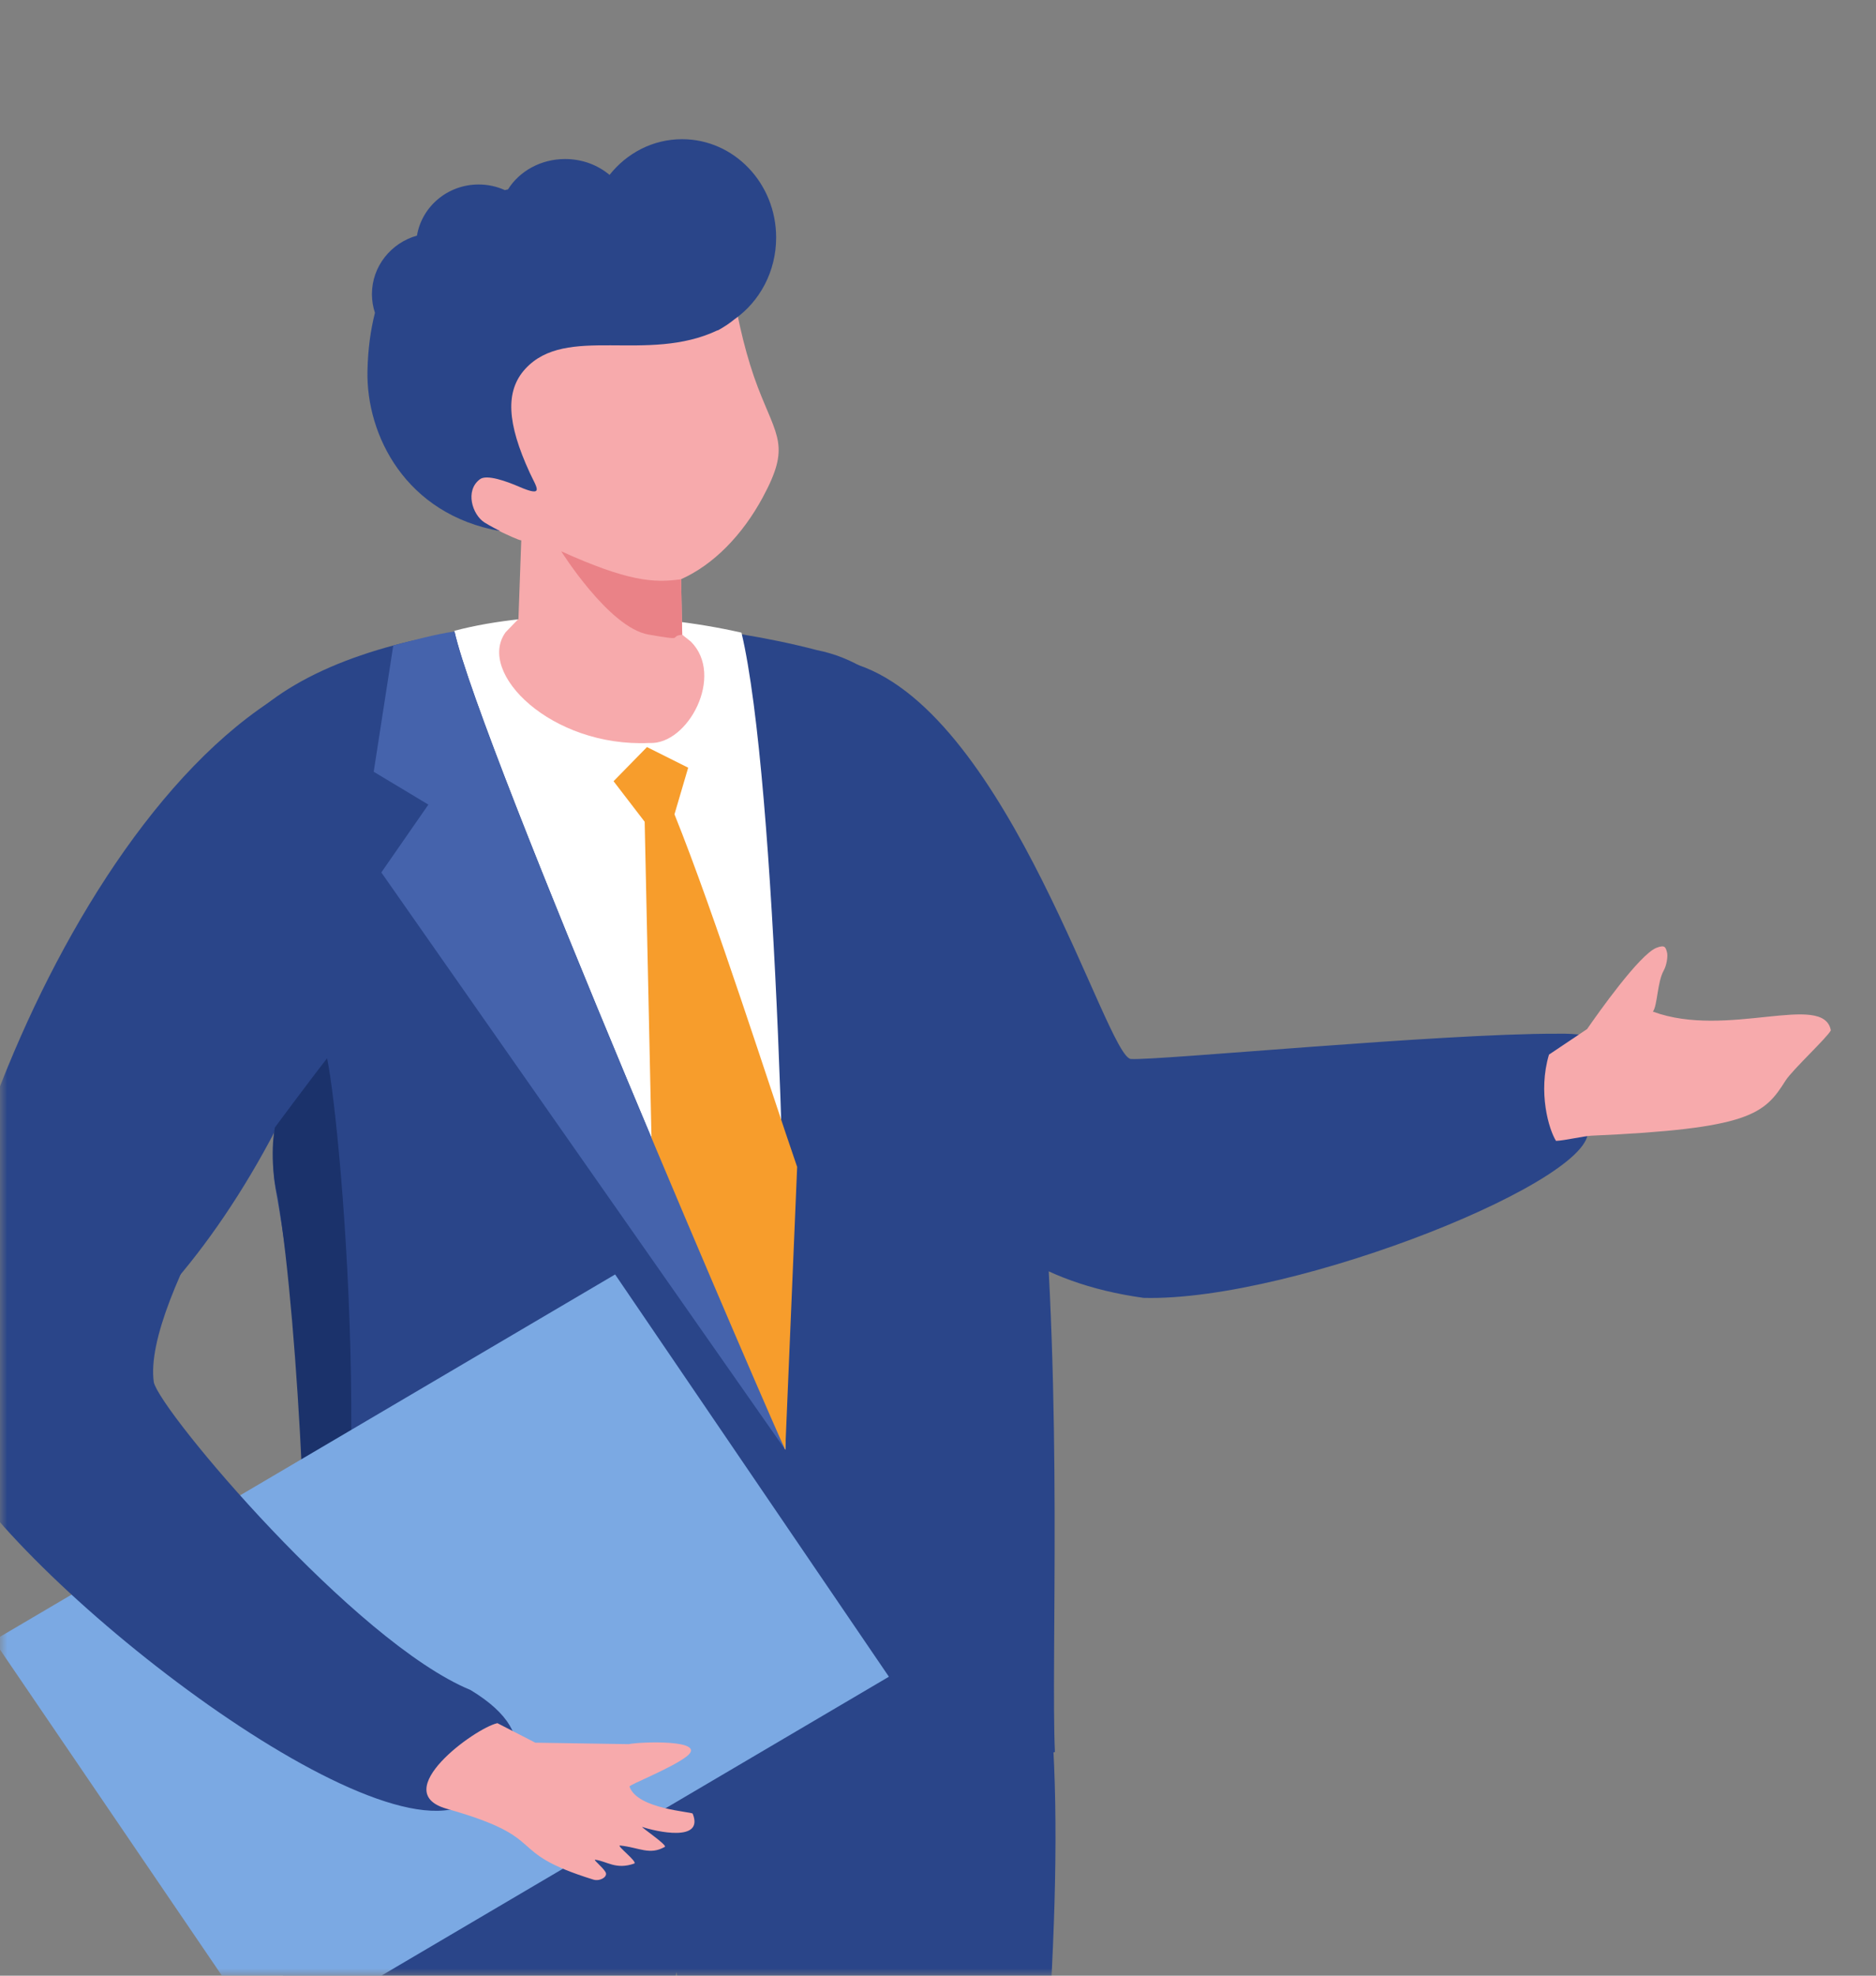
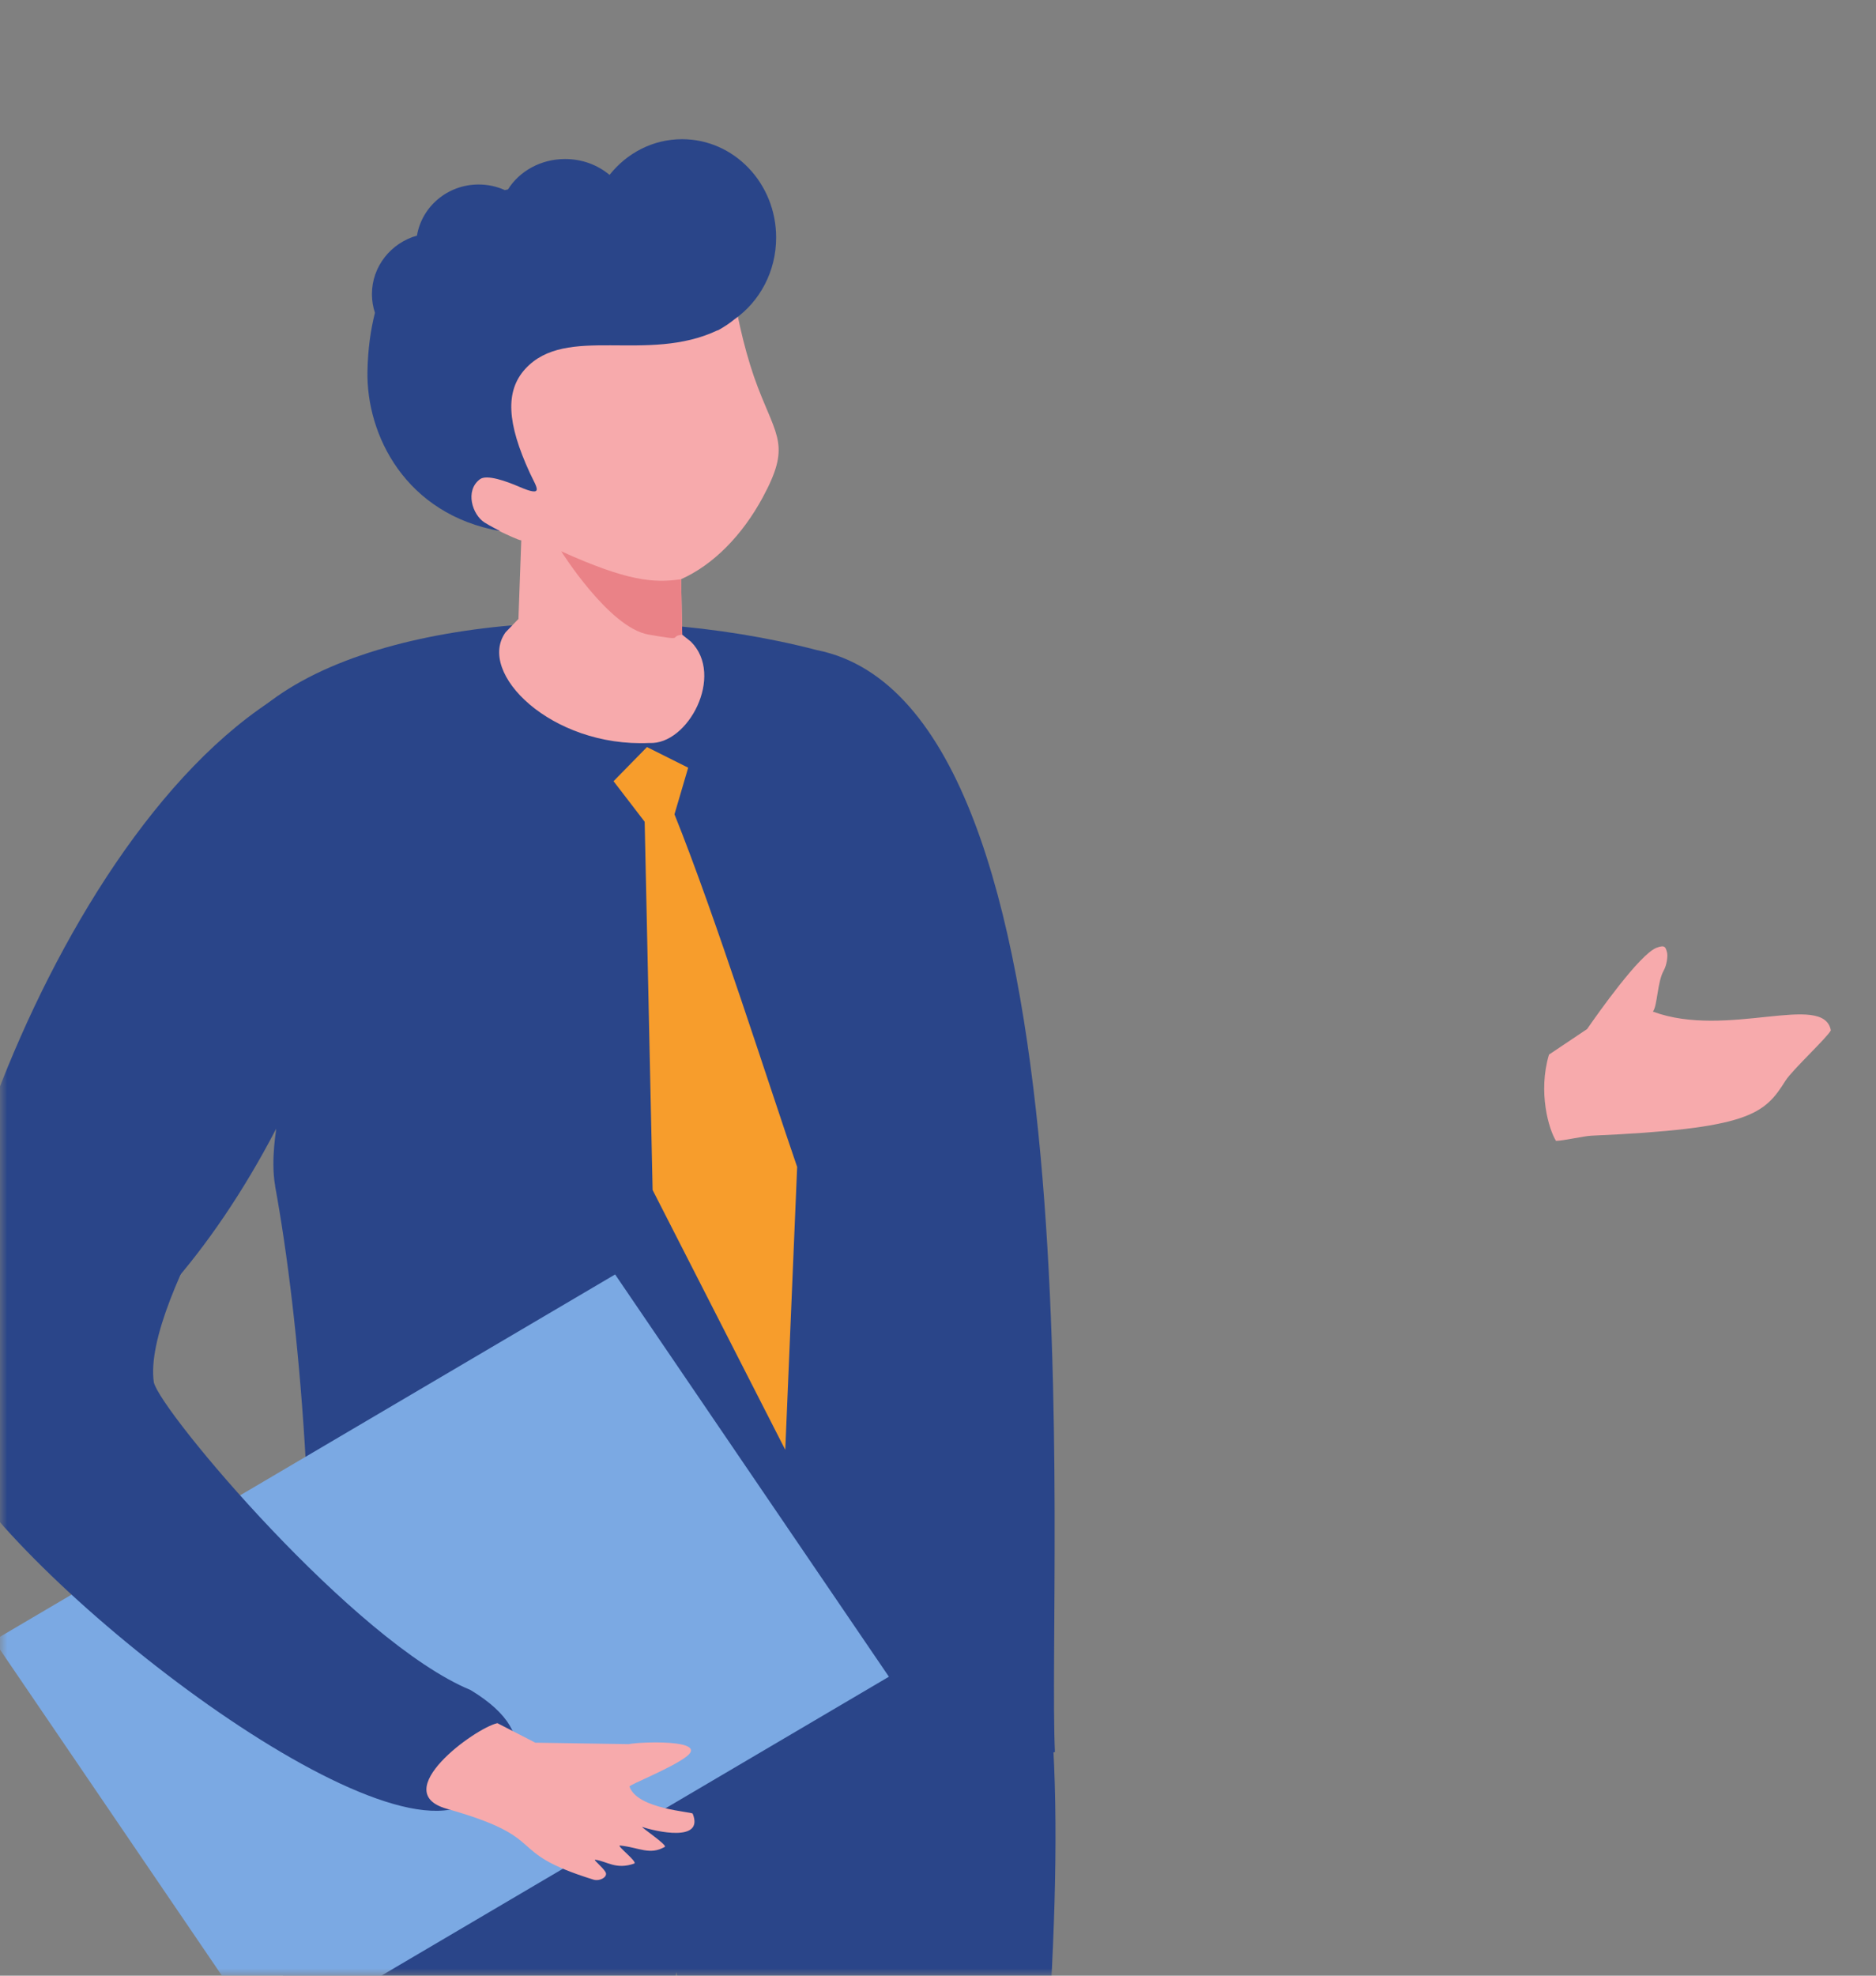
<svg xmlns="http://www.w3.org/2000/svg" width="133" height="140" viewBox="0 0 133 140" fill="none">
  <rect x="0" y="0" width="133" height="140" fill="#808080" stroke="none" />
  <mask id="mask0_42_49" style="mask-type:alpha" maskUnits="userSpaceOnUse" x="0" y="0" width="133" height="140">
    <rect width="132.174" height="140" fill="#D9D9D9" />
  </mask>
  <g mask="url(#mask0_42_49)">
-     <path fill-rule="evenodd" clip-rule="evenodd" d="M58.552 67.192C63.871 78.045 65.863 89.862 81.08 91.97C91.849 92.247 113.967 83.324 112.51 79.871C110.928 76.115 116.573 73.142 110.384 73.251C102.161 73.229 82.034 75.163 80.177 75.042C78.423 74.925 71.62 50.763 60.828 47.119C59.548 46.353 54.802 61.948 58.548 67.188" fill="#2A4589" />
    <path fill-rule="evenodd" clip-rule="evenodd" d="M112.515 72.926C113.255 71.853 116.238 67.626 117.438 67.162C118.048 66.924 118.085 67.141 118.178 67.461C118.262 67.742 118.164 68.391 117.946 68.781C117.49 69.599 117.508 71.269 117.182 71.684C122.436 73.632 129.291 70.274 129.798 73.013C129.547 73.519 127.057 75.825 126.587 76.574C125.084 78.958 124.07 79.984 112.827 80.477C112.296 80.499 110.891 80.828 110.314 80.845C109.807 80.04 109.02 77.4 109.816 74.731L112.51 72.926H112.515Z" fill="#F7AAAC" />
    <path fill-rule="evenodd" clip-rule="evenodd" d="M73.374 114.034C78.2 133.736 69.707 180.854 67.092 217.699C66.915 220.204 67.362 223.272 70.27 224.748C72.927 226.098 78.833 226.821 80.401 228.218C81.532 229.226 86.869 233.973 71.35 233.593C60.325 233.324 57.696 232.61 56.514 230.944C56.347 230.711 49.115 146.172 47.965 139.755C45.997 147.937 20.035 225.09 20.04 225.133C20.221 226.371 21.985 229.646 23.953 231.684C24.553 233.683 27.895 236.297 17.201 236.215C6.512 236.128 9.015 232.268 8.978 231.663C13.72 190.179 21.031 136.111 22.985 112.061C22.985 112.061 37.206 111.871 44.964 107.799C56.747 101.611 64.025 76.427 61.824 102.347C61.41 107.206 71.54 107.336 73.374 114.034Z" fill="#2A4589" />
    <path fill-rule="evenodd" clip-rule="evenodd" d="M19.504 84.046C21.235 93.484 22.641 109.481 21.692 125.557C42.498 128.88 62.359 127.828 74.789 124.15C74.207 111.385 78.265 50.126 57.915 46.067C44.15 42.48 25.689 43.614 18.066 50.606L18.001 50.663C12.175 55.739 4.976 72.472 1.584 84.596C-4.326 105.725 10.314 97.833 19.565 80.009C19.649 79.849 19.16 82.099 19.509 84.042" fill="#2A4589" />
-     <path fill-rule="evenodd" clip-rule="evenodd" d="M52.568 44.831C55.067 55.371 55.937 90.971 55.672 102.732C55.188 101.845 34.005 52.836 32.209 44.701C38.016 43.165 46.169 43.372 52.568 44.831Z" fill="white" />
    <path d="M56.514 82.71L55.672 102.735L46.267 84.324L45.704 58.231L43.498 55.358L45.867 52.939L48.789 54.401L47.817 57.703C50.706 64.865 54.592 77.128 56.519 82.705" fill="#F79D2C" />
-     <path fill-rule="evenodd" clip-rule="evenodd" d="M19.704 84.891C21.221 94.502 22.073 113.519 21.687 125.558C27.141 112.983 24.246 80.067 23.19 74.995C22.292 76.12 19.462 79.919 19.49 79.898C19.49 79.898 19.02 82.035 19.7 84.891H19.704Z" fill="#1B326B" />
    <path fill-rule="evenodd" clip-rule="evenodd" d="M54.085 35.228C52.624 37.937 50.572 40.022 48.287 41.043L48.366 44.977L48.98 45.466C51.391 47.867 48.78 52.8 46.034 52.649C39.091 52.969 33.758 47.672 35.848 44.799L36.755 43.86L36.955 38.291C36.597 38.274 33.991 36.894 33.214 36.673C32.437 36.452 31.297 35.059 31.222 33.592C31.148 32.125 33.586 32.601 33.586 32.601C30.631 28.841 27.285 25.769 31.622 22.381C35.964 18.992 45.932 17.019 45.932 17.019L51.93 15.085C51.167 17.011 52.186 23.432 53.727 27.443C55.109 31.039 56.044 31.597 54.08 35.236" fill="#F7AAAC" />
    <path fill-rule="evenodd" clip-rule="evenodd" d="M39.785 39.062C39.785 39.062 43.177 44.475 45.965 44.964C48.752 45.453 47.328 45.094 48.366 44.977L48.287 41.044C46.365 41.329 44.485 41.191 39.78 39.062" fill="#EA8287" />
    <path fill-rule="evenodd" clip-rule="evenodd" d="M50.879 23.402C45.89 25.778 40.148 22.961 37.239 26.141C35.801 27.716 35.945 29.988 37.556 33.498C38.03 34.532 38.663 35.293 36.788 34.484C35.927 34.112 34.507 33.593 34.023 33.961C32.944 34.77 33.488 36.475 34.349 37.024C34.735 37.271 35.461 37.634 35.461 37.634C28.751 36.453 25.954 30.823 26.052 26.288C26.084 24.752 26.271 23.385 26.582 22.169C26.443 21.749 26.368 21.308 26.368 20.845C26.368 18.876 27.718 17.215 29.561 16.695C29.905 14.64 31.729 13.073 33.935 13.073C34.6 13.073 35.229 13.216 35.792 13.472L36.015 13.42C36.82 12.134 38.333 11.269 40.064 11.269C41.278 11.269 42.381 11.693 43.214 12.394C44.438 10.849 46.285 9.863 48.356 9.863C52.037 9.863 55.025 12.983 55.025 16.834C55.025 19.244 53.857 21.369 52.079 22.619C51.721 22.913 51.325 23.177 50.888 23.415" fill="#2A4589" />
    <path d="M43.609 90.31L-0.442 116.245L18.968 144.75L63.019 118.815L43.609 90.31Z" fill="#7BA9E3" />
    <path d="M23.255 47.578C5.26 54.518 -7.761 91.584 -4.071 101.883C-0.971 110.234 24.949 131.03 32.674 128.023C36.397 126.573 38.956 123.133 33.353 119.754C25.168 116.383 11.375 100.022 10.905 97.95C10.053 92.065 20.277 77.037 23.041 72.394C27.034 65.686 33.735 46.041 23.255 47.582V47.578Z" fill="#2A4589" />
    <path fill-rule="evenodd" clip-rule="evenodd" d="M35.266 122.108L37.951 123.489L44.578 123.593C45.355 123.42 50.227 123.246 48.691 124.454C47.612 125.302 44.587 126.474 44.629 126.6C45.187 128.21 49.054 128.374 49.11 128.521C49.934 130.577 46.476 129.776 45.546 129.465C45.304 129.382 47.342 130.754 47.133 130.871C46.062 131.481 45.332 130.923 43.968 130.776C43.638 130.741 45.252 131.953 44.959 132.056C43.67 132.511 43.023 131.892 42.209 131.784C42.014 131.758 42.684 132.26 42.926 132.654C43.13 132.991 42.521 133.333 42.074 133.194C35.536 131.169 39.221 130.304 31.669 128.171C27.467 126.985 33.656 122.463 35.257 122.108" fill="#F7AAAC" />
-     <path fill-rule="evenodd" clip-rule="evenodd" d="M55.672 102.732L27.034 61.823L30.37 57.016L26.494 54.688L27.881 45.743C28.863 45.479 31.036 44.895 32.223 44.752C34.084 53.026 55.174 101.819 55.672 102.732Z" fill="#4563AC" />
  </g>
</svg>